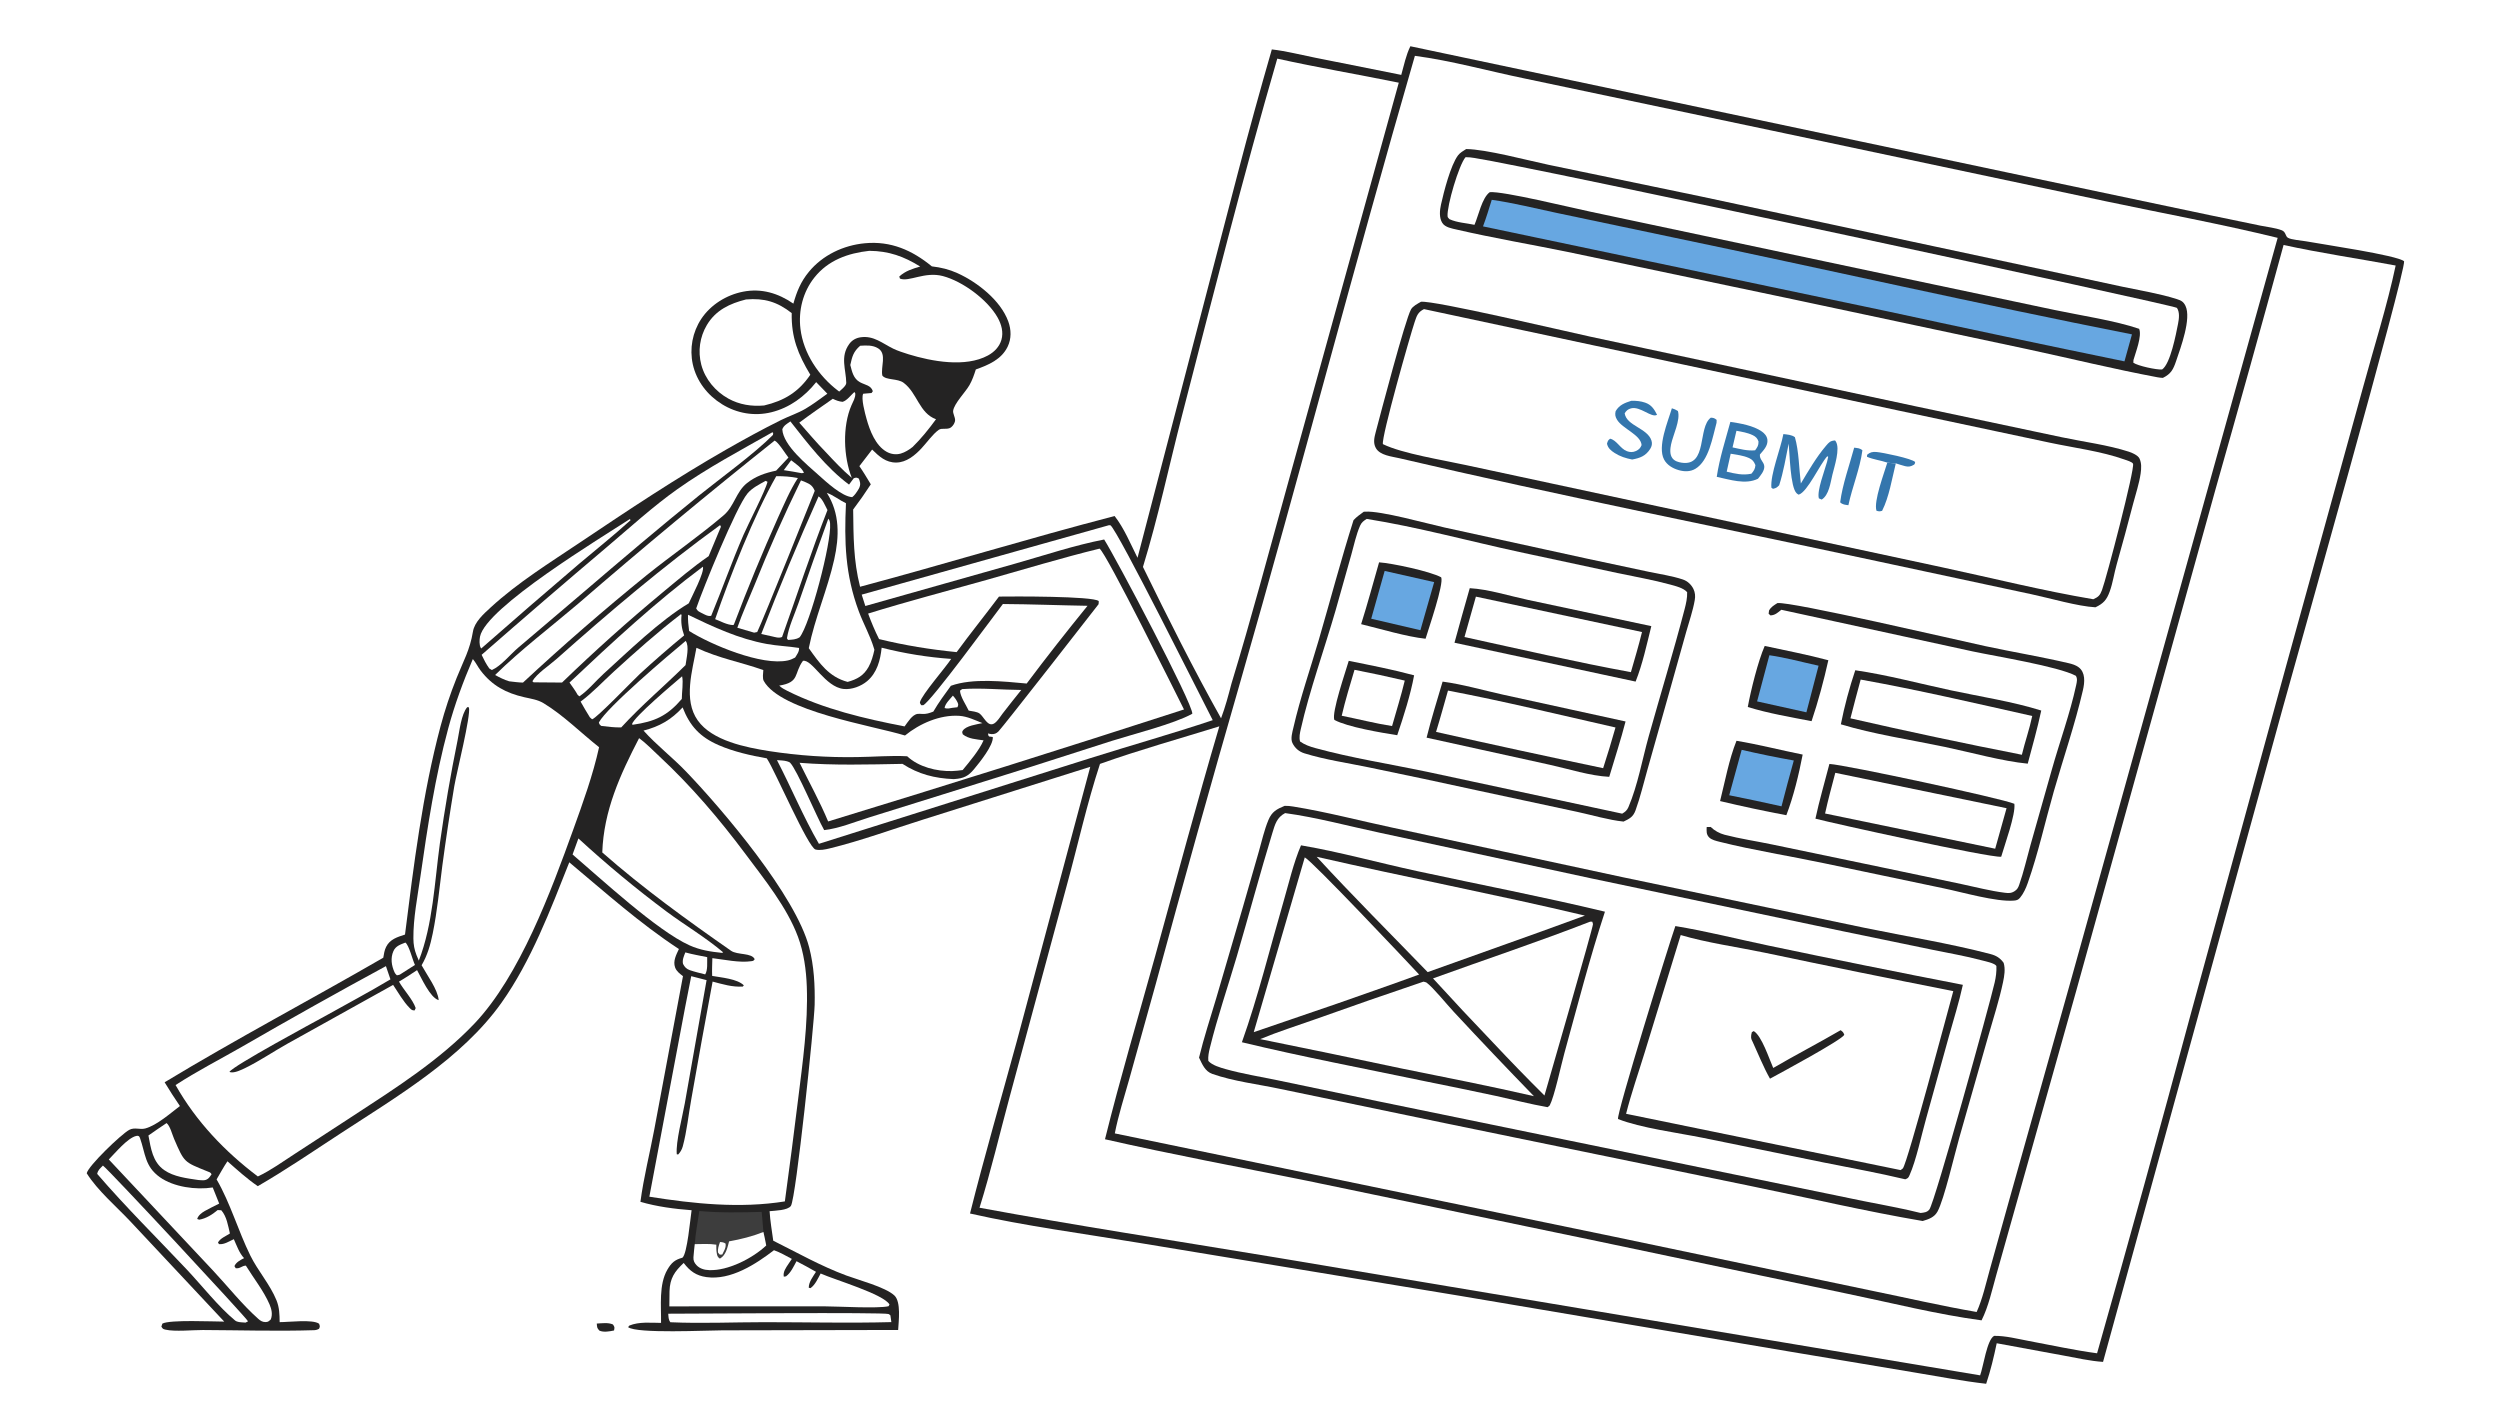
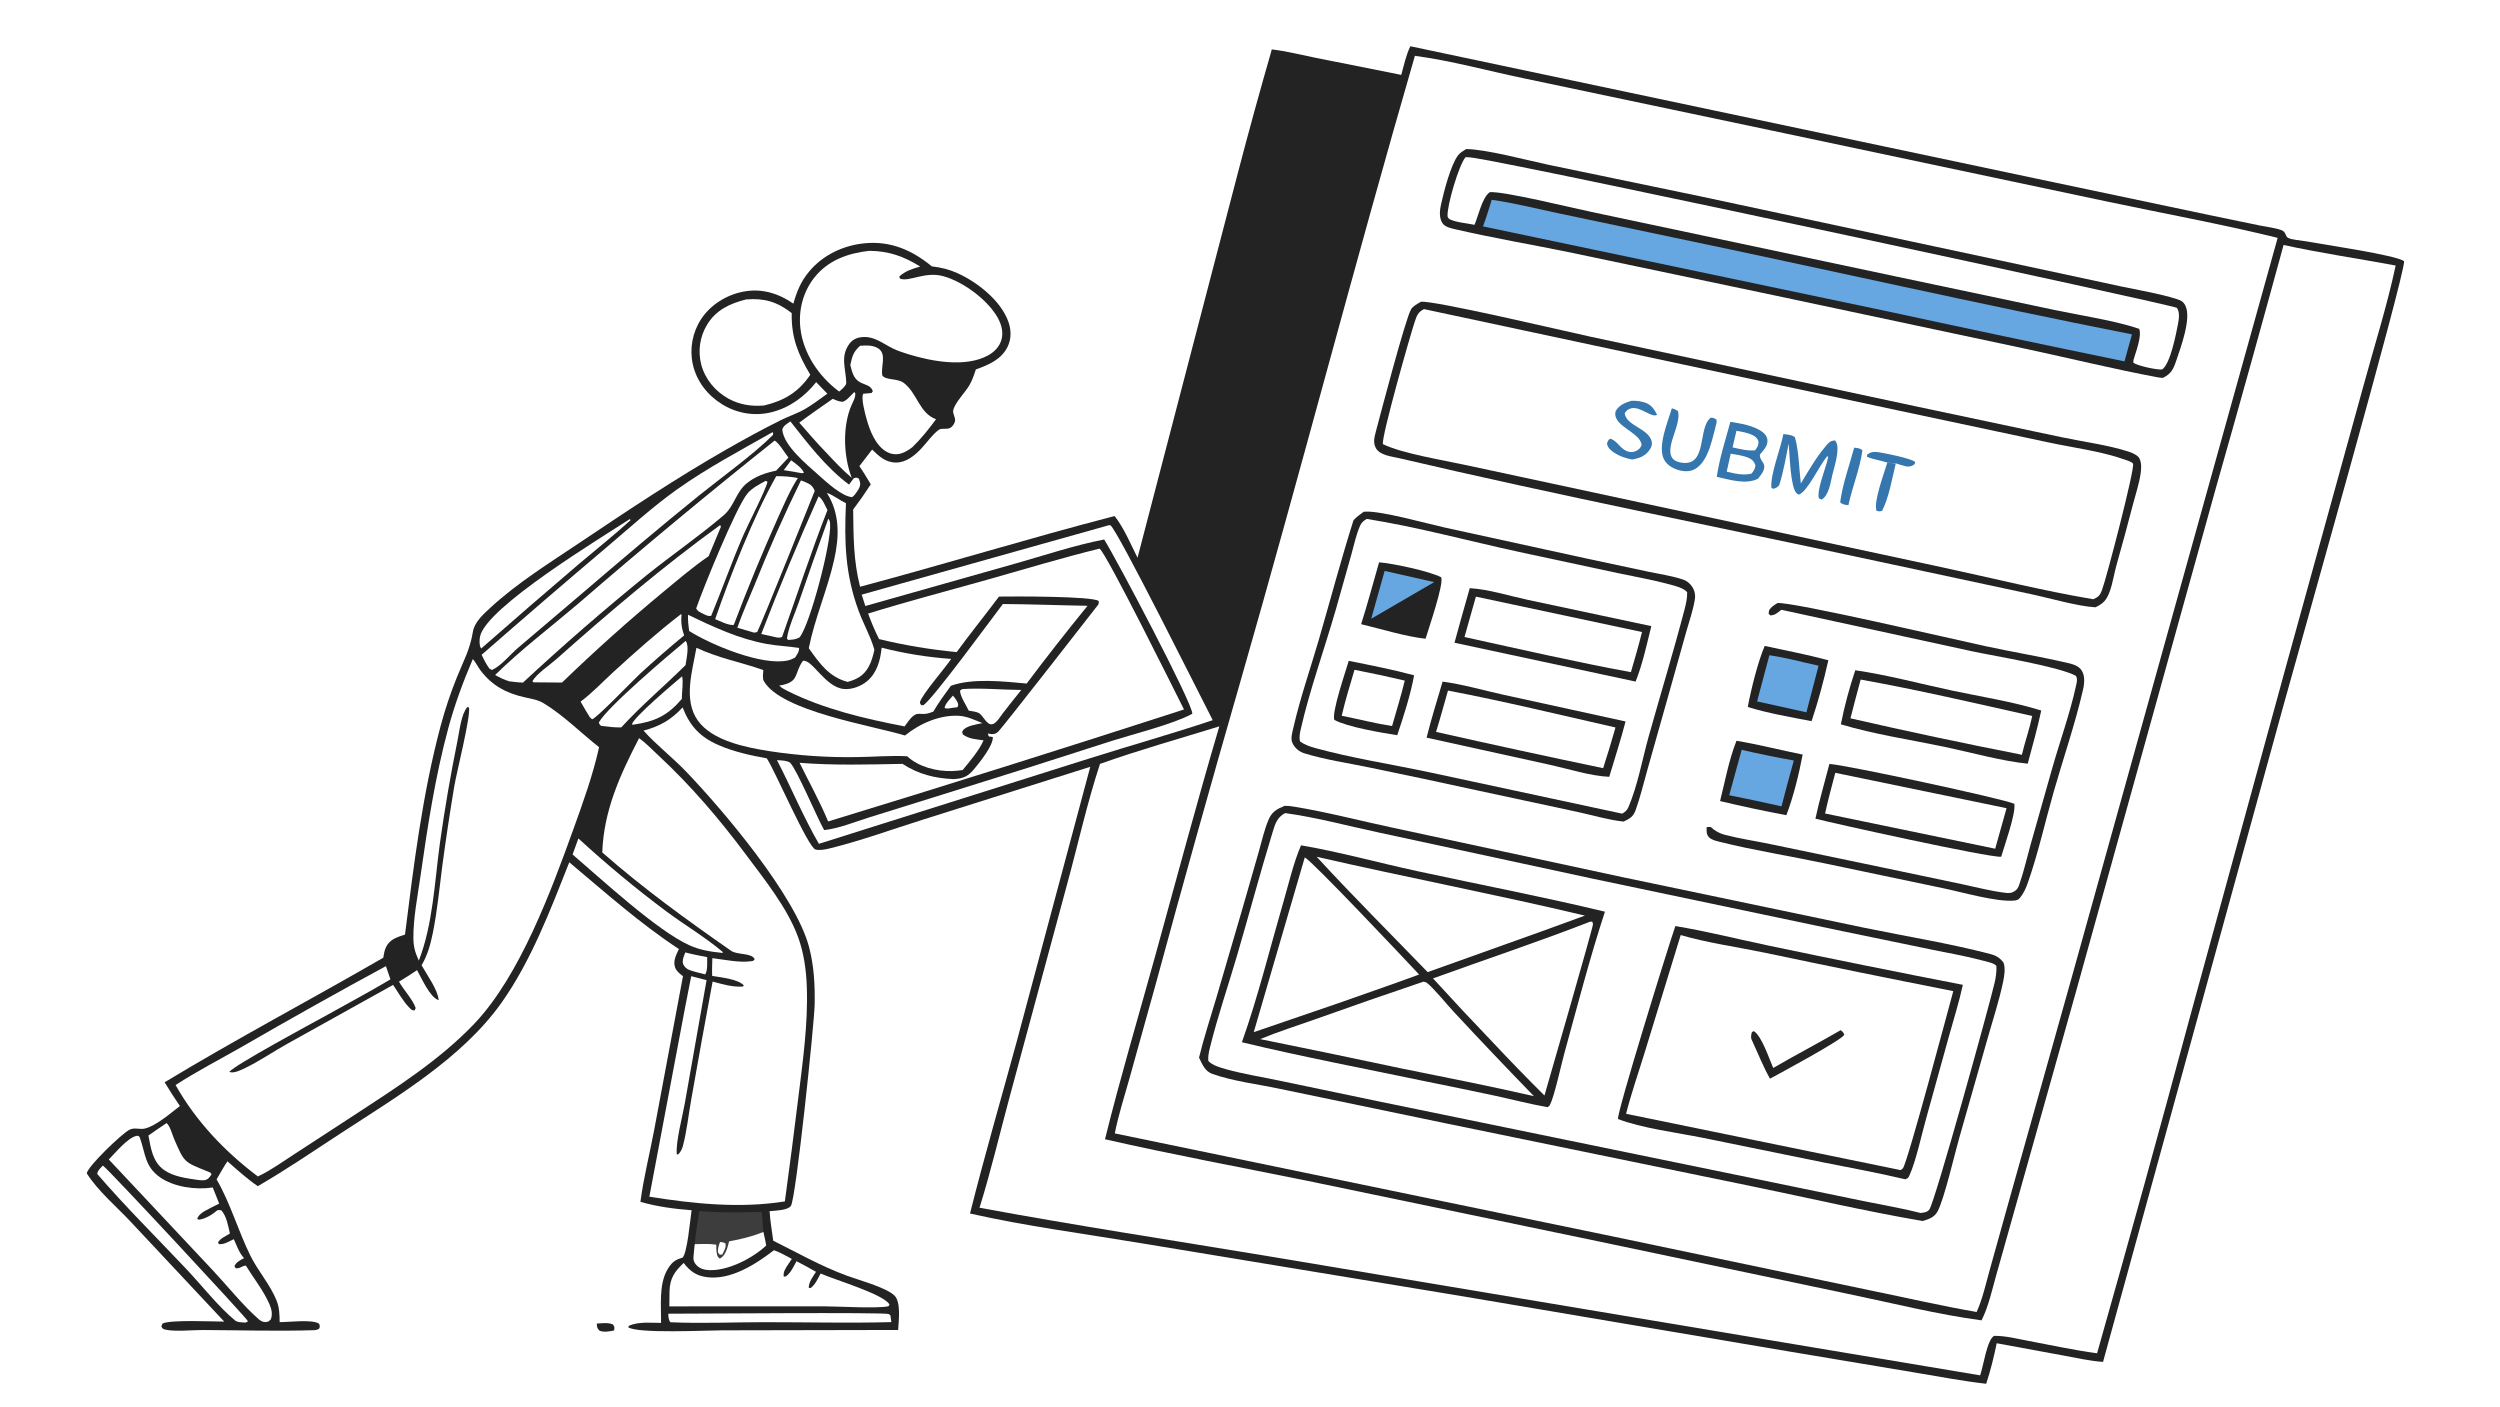
<svg xmlns="http://www.w3.org/2000/svg" style="display: block;" viewBox="0 0 2048 1152" width="1820" height="1024">
  <path transform="translate(0,0)" fill="rgb(255,255,255)" d="M 0 0 L 2048 0 L 2048 1152 L 0 1152 L 0 0 z" />
  <path transform="translate(0,0)" fill="rgb(36,35,35)" d="M 1155.37 37.746 L 1667.78 146.097 L 1810.53 176.165 L 1851.75 184.704 C 1857.22 185.84 1864.02 186.492 1869.19 188.486 C 1872.69 189.837 1872.04 193.277 1874.23 194.62 C 1876.95 196.286 1885.39 196.866 1888.76 197.49 C 1901.68 199.885 1963.83 208.94 1969.44 213.884 C 1970.64 223.295 1881.48 538.393 1870.14 579.507 L 1722.81 1115.53 C 1712.01 1114.79 1701.04 1112.25 1690.37 1110.31 L 1635.71 1100.25 C 1633.37 1111.45 1630.71 1122.6 1627.07 1133.45 C 1607.7 1131.26 1588.29 1127.47 1569.05 1124.31 L 1463.43 1106.63 L 1195.8 1061.38 L 932.847 1017.97 C 886.924 1010.34 839.998 1004.23 794.633 993.964 C 806.449 946.892 820.091 900.096 832.858 853.262 L 893.146 628.024 L 756.288 671.23 C 731.048 679.158 705.329 688.605 679.675 694.87 C 676.104 695.742 671.727 696.679 668.087 695.792 C 662.065 694.326 634.954 631.568 628.609 621.851 L 628.102 621.086 C 615.011 618.794 600.9 615.6 588.703 610.282 C 573.408 603.612 565.144 594.623 559.19 579.371 C 549.967 589.433 540.255 595.01 527.155 598.364 C 537.86 610.298 550.89 620.308 562.02 631.912 C 592.421 663.609 651.851 733.711 662.854 775.893 C 666.86 791.254 667.683 807.157 667.362 822.967 C 667.047 838.485 652.068 981.757 647.904 987.729 C 645.289 991.479 634.735 991.604 630.451 992.057 C 630.939 1000.11 632.365 1008.24 633.444 1016.24 C 653.216 1026.12 672.57 1037.07 693.331 1044.76 C 703.241 1048.44 725.275 1054.25 732.622 1061.05 C 738.354 1066.36 736.102 1082.56 735.771 1089.37 L 591.75 1089.67 C 579.333 1089.65 521.775 1092.58 514.537 1087.07 L 515.536 1085.78 C 523.53 1082.47 533.035 1083.5 541.525 1083.58 C 541.749 1069.73 539.571 1052.22 546.738 1039.91 C 549.984 1034.34 552.862 1031.81 559.027 1030.19 C 563.004 1027.07 565.485 998.166 566.555 991.278 C 552.633 990.222 538.044 988.335 524.641 984.39 C 527.21 964.748 532.294 944.779 535.954 925.265 L 559.499 799.517 C 556.892 797.501 554.225 795.632 553.048 792.407 C 551.132 787.155 553.997 781.985 556.156 777.302 C 524.064 756.249 495.711 730.821 466.359 706.264 C 451.007 745.032 435.082 787.101 410.848 821.28 C 378.44 866.983 324.552 898.544 278.376 928.752 C 256.235 943.236 234.089 958.321 211.19 971.572 C 202.311 965.507 194.382 958.275 186.323 951.187 C 183.103 955.916 180.347 961.082 177.433 966.011 C 188.772 985.581 195.053 1008.05 205.07 1028.39 C 211.277 1040.99 221.233 1052.11 226.483 1065.02 C 228.907 1070.97 229.003 1076.63 229.098 1082.95 C 236.267 1083.02 256.106 1080.44 261.403 1084.26 C 262.065 1086.3 262.303 1086.34 261.356 1088.39 C 260.061 1089.13 258.803 1089.51 257.312 1089.55 C 227.171 1090.51 196.433 1089.55 166.241 1089.41 C 157.932 1089.37 143.211 1090.91 135.645 1089.12 C 133.47 1088.6 133.403 1088.53 132.201 1086.63 L 133.011 1084.17 C 139.025 1080.82 174.553 1082.5 183.696 1082.52 L 106.834 1000.47 C 95.324 988.235 79.908 975.155 71.039 961.007 C 72.174 955.079 99.384 928.901 105.921 925.421 C 110.232 923.126 114.573 925.466 118.943 924.309 C 128.363 921.816 139.59 911.834 147.388 905.934 C 143.04 899.533 138.853 893.092 134.862 886.462 C 193.637 850.9 254.535 818.808 313.986 784.423 C 314.473 781.385 314.937 778.309 316.32 775.528 C 319.441 769.249 325.559 767.476 331.775 765.456 C 338.938 708.452 346.078 650.445 360.887 594.833 C 364.467 581.432 368.85 568.259 374.011 555.384 C 379.651 541.18 384.912 532.553 387.456 517.173 C 388.744 509.386 396.249 502.737 401.873 497.559 C 424.167 477.036 450.825 460.583 475.911 443.731 C 514.803 417.605 554.015 391.539 594.704 368.261 C 609.47 359.814 624.586 351.507 639.826 343.963 C 646.386 340.715 653.478 338.446 659.794 334.742 C 665.995 331.106 671.903 326.561 677.762 322.388 L 668.616 312.906 C 659.239 324.751 646.723 333.926 631.911 337.573 C 617.993 341 603.625 338.509 591.451 330.984 C 579.53 323.617 570.562 312.027 567.529 298.239 C 564.755 285.415 567.267 272.014 574.496 261.064 C 582.222 249.453 595.165 241.437 608.787 238.797 C 623.864 235.875 637.546 240.064 649.937 248.593 C 652.685 238.797 655.976 230.643 662.564 222.618 C 673.883 208.829 690.882 200.786 708.503 199.132 C 729.913 197.122 747.265 204.895 763.383 218.071 C 770.825 218.941 777.48 220.524 784.329 223.619 C 800.68 231.008 819.699 245.932 825.979 263.177 C 828.442 269.939 828.636 277.327 825.452 283.886 C 820.36 294.373 809.724 298.865 799.386 302.526 C 797.997 306.95 796.491 311.302 794.185 315.345 C 790.898 321.108 781.685 330.302 780.81 336.373 C 780.514 338.425 782.369 341.538 782.416 343.872 C 782.462 346.093 780.814 348.632 779.105 349.947 C 776.228 352.162 771.595 350.166 769.058 351.962 C 764.014 355.533 759.032 362.743 754.691 367.34 C 749.328 373.02 742.445 378.677 734.233 378.776 C 725.65 378.879 720.177 373.729 714.445 368.133 L 704.002 381.723 C 707.348 386.532 710.315 391.605 713.359 396.608 C 708.797 403.662 703.977 410.546 698.908 417.246 C 699.196 439.142 699.076 459.062 704.576 480.526 C 774.263 461.923 843.269 440.715 913.081 422.589 C 920.804 432.419 926.249 445.606 931.86 456.805 L 1014.11 141.347 C 1022.94 107.562 1032.2 73.889 1041.88 40.336 C 1053.75 41.703 1065.92 44.857 1077.67 47.189 L 1147.9 61.213 C 1150.11 53.424 1151.78 45.02 1155.37 37.746 z" />
  <path transform="translate(0,0)" fill="rgb(255,255,255)" d="M 1159.08 45.601 C 1189 49.552 1219.31 58.041 1248.94 64.149 L 1450.91 106.707 L 1725.26 164.784 C 1772.03 174.669 1819.44 183.345 1865.86 194.703 L 1697.55 799.135 L 1645.63 984.075 L 1630.02 1040.05 C 1626.84 1051.43 1624.12 1063.88 1619.27 1074.64 C 1590.34 1069.68 1561.47 1062.93 1532.69 1057.06 L 1321.94 1012.9 L 913.252 928.337 C 916.172 913.306 921.072 898.307 925.185 883.545 L 946.801 805.948 C 969.24 723.271 992.324 640.77 1016.05 558.453 C 1065.06 387.887 1109.68 216.043 1159.08 45.601 z" />
  <path transform="translate(0,0)" fill="rgb(36,35,35)" d="M 1052.38 660.006 C 1054.8 659.937 1057.09 660.197 1059.47 660.583 C 1086.49 664.945 1113.52 672.082 1140.3 677.785 L 1329.45 718.487 L 1527.12 759.859 C 1561.34 766.95 1596.77 772.574 1630.52 781.408 C 1635.31 782.659 1638.48 784.601 1641.39 788.613 C 1642.92 793.765 1641.96 799.328 1640.88 804.482 C 1637.8 819.246 1632.91 834.09 1628.79 848.617 L 1605.08 931.782 C 1601.16 945.506 1592.63 982.471 1587.21 992.353 C 1584.57 997.152 1579.97 998.653 1575.05 1000.11 C 1528.46 992.195 1481.93 981.267 1435.59 971.747 L 1183.52 919.917 L 1048.76 891.908 C 1030.72 888.053 1010.49 885.712 993.165 879.62 C 987.083 877.482 984.841 871.611 982.247 866.27 C 986.165 850.049 991.469 834.017 996.207 818.012 L 1018.12 743.127 L 1031.17 697.64 C 1033.62 689.049 1035.66 679.842 1039.09 671.602 C 1041.89 664.86 1045.82 662.704 1052.38 660.006 z" />
  <path transform="translate(0,0)" fill="rgb(255,255,255)" d="M 1052.76 665.947 C 1078.68 669.475 1105.01 676.668 1130.63 682.108 L 1304.52 719.632 L 1509.14 762.632 L 1582.88 777.877 C 1596.37 780.675 1610.23 783.001 1623.53 786.59 C 1626.38 787.361 1634.06 788.796 1635.45 791.236 C 1635.64 795.836 1635.07 800.182 1634.05 804.663 C 1629.89 822.924 1585.02 984.797 1580.55 990.649 C 1578.72 993.054 1576.16 993.183 1573.38 993.533 C 1558.03 989.614 1542.08 986.963 1526.54 983.766 L 1436.11 965.139 L 1128.23 901.88 L 1046.3 884.756 C 1032.36 881.848 1017.89 879.558 1004.2 875.71 C 999.652 874.432 993.094 872.579 989.863 868.989 C 989.509 865.324 990.286 861.707 991.156 858.163 C 997.313 833.08 1005.92 808.091 1013.2 783.283 C 1023.07 749.655 1032.09 715.729 1042.33 682.217 C 1044.48 675.193 1045.92 669.579 1052.76 665.947 z" />
  <path transform="translate(0,0)" fill="rgb(36,35,35)" d="M 1065.79 692.353 C 1097.71 697.807 1129.39 706.66 1161.09 713.512 C 1212.29 724.58 1263.84 734.439 1314.77 746.715 C 1302.25 784.843 1292.2 824.047 1281.51 862.737 C 1278.67 873.027 1273.42 897.885 1269.56 905.365 C 1269.36 905.759 1268.17 906.535 1267.77 906.865 C 1253.71 904.411 1239.67 900.738 1225.71 897.695 C 1206.09 893.506 1186.43 889.438 1166.76 885.492 C 1116.95 875.088 1066.82 865.587 1017.36 853.665 C 1030.71 816.124 1040.3 776.677 1051.46 738.379 C 1055.86 723.274 1059.61 706.774 1065.79 692.353 z" />
  <path transform="translate(0,0)" fill="rgb(255,255,255)" d="M 1068.87 702.232 C 1075.13 705.345 1151.17 785.997 1162.55 798.199 C 1140.55 806.264 1118.37 813.891 1096.28 821.699 L 1027.07 845.405 L 1068.87 702.232 z" />
  <path transform="translate(0,0)" fill="rgb(255,255,255)" d="M 1302.59 754.908 L 1304.36 754.901 C 1304.56 755.576 1304.94 756.221 1304.97 756.925 C 1305.07 759.588 1268.63 885.372 1265.22 897.313 C 1250.99 883.168 1237.01 868.773 1223.28 854.137 C 1206.61 836.752 1190.15 819.162 1173.92 801.37 C 1216.76 785.857 1260.14 771.423 1302.59 754.908 z" />
  <path transform="translate(0,0)" fill="rgb(255,255,255)" d="M 1166.09 804.032 C 1166.68 804.201 1168.05 804.402 1168.51 804.722 C 1173.92 808.569 1185.54 823.026 1190.83 828.645 C 1212.49 851.957 1234.42 875.027 1256.6 897.852 C 1220.51 889.54 1184.08 882.422 1147.78 875.08 C 1109.34 866.885 1070.86 858.893 1032.33 851.104 C 1046.93 845.044 1062.27 840.227 1077.18 834.936 C 1106.73 824.377 1136.37 814.075 1166.09 804.032 z" />
  <path transform="translate(0,0)" fill="rgb(255,255,255)" d="M 1078.63 701.755 C 1151.71 718.486 1225.44 732.603 1298.37 749.922 L 1262.25 763.069 L 1169.54 796.207 C 1139.19 764.832 1108.17 733.875 1078.63 701.755 z" />
  <path transform="translate(0,0)" fill="rgb(36,35,35)" d="M 1372.45 758.489 C 1397.94 762.684 1423.36 769.166 1448.66 774.46 C 1501.68 785.595 1554.79 796.32 1607.97 806.634 C 1604.88 820.908 1600.36 835.092 1596.46 849.169 L 1577.92 916.05 C 1574.12 929.399 1569.77 950.39 1564.32 962.531 C 1563.28 964.849 1563.07 965.048 1560.79 965.942 C 1538.54 960.625 1515.8 956.567 1493.37 952.044 L 1394.94 931.955 C 1374.95 927.928 1343.81 923.857 1325.49 916.558 C 1324.02 912.811 1366.72 774.91 1372.45 758.489 z" />
  <path transform="translate(0,0)" fill="rgb(255,255,255)" d="M 1376.84 765.855 C 1398.09 772.161 1423.55 775.705 1445.6 780.306 C 1497.04 791.14 1548.55 801.635 1600.13 811.791 C 1595.58 828.309 1562.91 951.549 1558.85 956.963 C 1558.49 957.44 1557.45 958.013 1556.94 958.395 L 1332.09 912.277 C 1336.32 895.518 1342.17 878.875 1347.24 862.337 L 1376.84 765.855 z" />
  <path transform="translate(0,0)" fill="rgb(36,35,35)" d="M 1507.84 843.792 C 1509.67 845.173 1510.02 845.341 1510.84 847.582 C 1509.08 851.662 1457.89 879.257 1449.97 883.518 C 1444.63 874.095 1440.5 863.581 1435.95 853.736 C 1434.12 850.43 1434.18 848.894 1435.12 845.397 L 1436.68 844.526 C 1443.28 848.467 1449.38 867.547 1452.63 874.742 C 1470.85 864.107 1489.61 854.409 1507.84 843.792 z" />
  <path transform="translate(0,0)" fill="rgb(36,35,35)" d="M 1164.06 247.069 C 1174.76 245.842 1280.61 270.839 1302.38 275.561 L 1569.06 332.655 L 1688.96 358.037 C 1706.9 361.845 1726.69 364.305 1744.03 369.92 C 1746.59 370.749 1751.4 372.855 1752.63 375.413 C 1754.45 379.214 1754.2 383.555 1753.63 387.637 C 1752.44 396.052 1749.57 404.446 1747.42 412.671 C 1743.08 429.238 1738.69 445.743 1733.99 462.208 C 1731.89 469.556 1730.86 477.295 1728.26 484.488 C 1725.8 491.286 1723.1 494.283 1716.6 497.356 C 1702.11 496.581 1679.19 489.844 1664.36 486.701 L 1538.94 459.838 C 1408.14 431.715 1276.58 405.792 1146.33 375.232 C 1140.08 373.766 1130.44 372.954 1127.08 366.871 C 1124.71 362.587 1125.86 358.128 1127.03 353.678 C 1130.74 339.627 1151.14 261.756 1155.89 253.329 C 1157.45 250.557 1161.37 248.647 1164.06 247.069 z" />
  <path transform="translate(0,0)" fill="rgb(255,255,255)" d="M 1166.53 253.078 L 1555.2 336.162 L 1679.16 362.502 C 1699.01 366.726 1721.5 369.551 1740.51 376.34 C 1742.05 376.89 1746.75 378.251 1747.38 379.746 C 1749.04 383.68 1725.69 473.273 1721.95 483.254 C 1720.32 487.598 1719.04 488.865 1714.82 490.766 C 1673.27 483.761 1631.57 473.308 1590.35 464.447 L 1357.13 414.413 L 1200.89 380.856 C 1182.68 376.816 1148.8 371.514 1132.87 363.691 C 1131.52 357.947 1155.18 274.636 1158.9 263.623 C 1160.62 258.513 1161.52 255.574 1166.53 253.078 z" />
  <path transform="translate(0,0)" fill="rgb(52,118,173)" d="M 1417.52 345.457 C 1425.81 346.702 1436.41 348.499 1443.31 353.358 C 1445.64 354.999 1447.56 357.256 1447.87 360.187 C 1448.39 364.967 1444.6 368.843 1441.72 372.151 C 1441.21 376.239 1445.04 378.194 1445.3 381.819 C 1445.57 385.504 1442.27 389.355 1440.12 392.05 C 1429.89 397.116 1416.96 392.733 1406.36 390.487 C 1408.6 375.311 1413.5 360.249 1417.52 345.457 z" />
  <path transform="translate(0,0)" fill="rgb(255,255,255)" d="M 1417.78 371.553 C 1422.63 372.378 1428.05 372.973 1432.57 374.988 C 1435.7 376.385 1436.8 377.868 1438.04 380.934 C 1437.78 384.148 1436.71 385.565 1434.74 387.926 C 1427.52 389.402 1421.52 387.915 1414.51 386.256 L 1417.78 371.553 z" />
  <path transform="translate(0,0)" fill="rgb(255,255,255)" d="M 1422.5 352.756 C 1426.98 353.582 1431.78 354.354 1435.9 356.371 C 1438.34 357.561 1439.71 358.987 1440.58 361.544 C 1440.65 364.804 1439.63 366.256 1437.79 368.747 C 1431.47 369.379 1425.46 367.672 1419.3 366.365 L 1422.5 352.756 z" />
  <path transform="translate(0,0)" fill="rgb(52,118,173)" d="M 1460.94 355.454 C 1464.19 355.864 1467.69 355.959 1470.39 358.013 C 1473.7 369.49 1473.77 383.998 1475.25 395.943 C 1481.41 385.657 1488.08 374.164 1495.86 365.056 C 1498.39 362.102 1499.39 360.945 1503.28 360.673 C 1503.48 360.947 1503.69 361.212 1503.88 361.496 C 1507.7 367.368 1502.66 382.236 1501.08 388.817 C 1499.52 395.302 1498.31 405.452 1492.33 409.107 L 1490.01 408.111 C 1488.25 401.995 1494.82 385.206 1496.7 378.265 L 1497.65 374.069 L 1496.9 373.636 C 1490.85 380.096 1480.74 402.949 1473.46 405.098 C 1472.88 404.776 1472.33 404.439 1471.84 403.989 C 1466.53 399.1 1466.14 371.207 1465.28 363.271 C 1463.06 374.263 1460.94 386.74 1457.5 397.375 C 1455.51 399.345 1455.13 399.671 1452.43 400.302 L 1451.12 399.383 C 1450.16 388.399 1458.72 367.475 1460.94 355.454 z" />
  <path transform="translate(0,0)" fill="rgb(52,118,173)" d="M 1369.59 334.328 C 1371.52 334.874 1372.87 335.461 1374.54 336.586 C 1376.79 343.967 1370.51 356.268 1368.93 363.943 C 1368.19 367.509 1367.71 372.143 1370.04 375.229 C 1371.84 377.611 1374.81 378.48 1377.63 378.899 C 1399.07 382.082 1390.53 350.023 1401.52 342.002 C 1403.98 342.181 1404.3 342.316 1406.27 343.812 L 1406.19 346.224 C 1402.93 357.916 1400 377.34 1388.8 383.931 C 1384.62 386.393 1379.8 386.297 1375.26 385.004 C 1370.43 383.63 1365.62 380.872 1363.21 376.312 C 1357.56 365.635 1366.38 345.27 1369.59 334.328 z" />
  <path transform="translate(0,0)" fill="rgb(52,118,173)" d="M 1336.4 328.172 C 1340.21 328.095 1344.07 328.442 1347.69 329.686 C 1352.81 331.441 1355.15 335.015 1357.46 339.659 C 1352.92 342.479 1343.72 332.403 1336.12 334.39 C 1333.67 335.029 1332.17 336.324 1330.93 338.458 C 1332.48 348.797 1349.68 350.555 1352.9 360.827 C 1353.67 363.305 1353.18 365.518 1351.8 367.672 C 1348.09 373.426 1343.53 375.105 1337.07 376.296 C 1331.82 375.253 1327.26 373.865 1322.7 370.938 C 1319.7 369.008 1317.24 367.005 1316.45 363.352 C 1317.13 361.123 1317.08 360.716 1319 359.243 C 1324.33 360.362 1327.36 367.473 1332.79 369.482 C 1335.3 370.411 1337.73 370.478 1340.18 369.324 C 1342.6 368.186 1343.82 366.937 1344.79 364.472 C 1344.14 355.993 1329.1 351.103 1324.67 343.676 C 1323.2 341.204 1322.89 339.502 1323.52 336.707 C 1326.52 331.547 1330.95 329.925 1336.4 328.172 z" />
  <path transform="translate(0,0)" fill="rgb(52,118,173)" d="M 1518.94 366.578 C 1521.69 366.979 1523.51 366.854 1525.68 368.742 C 1523.69 383.832 1517.39 398.741 1514.2 413.734 C 1511.57 413.359 1509.45 413.309 1507.47 411.36 C 1509.37 396.634 1515.06 380.992 1518.94 366.578 z" />
  <path transform="translate(0,0)" fill="rgb(52,118,173)" d="M 1546.09 378.826 C 1548.39 379.086 1550.74 379.497 1553.05 379.429 C 1549.91 391.979 1547.63 406.806 1541.83 418.328 C 1539.71 418.913 1539.33 418.882 1537.22 418.264 C 1534.72 410.637 1543.49 387.518 1546.09 378.826 z" />
  <path transform="translate(0,0)" fill="rgb(52,118,173)" d="M 1546.09 378.826 C 1540.6 376.943 1534.76 376.349 1529.44 374.067 L 1529.52 372.417 C 1532.02 370.32 1533.86 369.869 1537.15 370.125 C 1542.16 370.515 1566.3 375.495 1568.89 378.337 C 1568.66 379.287 1568.78 380.02 1567.91 380.55 C 1565.41 382.072 1563.52 382.455 1560.69 381.74 C 1558.12 381.09 1555.57 380.247 1553.05 379.429 C 1550.74 379.497 1548.39 379.086 1546.09 378.826 z" />
  <path transform="translate(0,0)" fill="rgb(36,35,35)" d="M 1117.17 419.094 C 1117.32 419.079 1117.47 419.061 1117.63 419.051 C 1117.88 419.034 1118.13 419.028 1118.38 419.012 C 1131.38 418.198 1168.42 428.676 1183.46 432.005 L 1300.96 457.676 L 1350.94 468.33 C 1360.03 470.246 1369.76 471.63 1378.55 474.557 C 1382.35 475.822 1385.59 478.812 1387.3 482.42 C 1388.67 485.318 1388.9 488.286 1388.36 491.392 C 1386.84 500.197 1383.7 509.156 1381.27 517.759 L 1368.34 563.889 L 1349.53 630.549 C 1346.4 641.509 1343.73 653 1339.83 663.708 C 1337.88 669.073 1334.93 670.551 1330.02 672.901 C 1317.54 671.585 1304.43 667.602 1292.12 664.95 L 1211.73 647.697 C 1181.6 641.089 1151.42 634.679 1121.21 628.465 C 1103.9 624.87 1085.41 622.217 1068.56 616.987 C 1064.13 615.611 1060.74 612.677 1058.73 608.482 C 1057.04 604.969 1058.73 599.482 1059.59 595.746 C 1065.1 571.707 1073.45 547.7 1080.36 523.999 C 1089.86 491.383 1098.55 458.321 1108.82 425.949 C 1111.26 423.279 1114.28 421.239 1117.17 419.094 z" />
  <path transform="translate(0,0)" fill="rgb(255,255,255)" d="M 1119.6 424.947 C 1161.44 431.619 1203.18 443.071 1244.64 452.048 L 1324.89 469.263 C 1339.3 472.339 1354.13 474.857 1368.32 478.758 C 1372.65 479.949 1379.11 481.492 1382.11 484.977 C 1382.3 489.646 1381.21 494.363 1380.04 498.86 C 1370.95 533.762 1360.35 568.331 1350.63 603.06 C 1345.34 621.982 1341.69 643.086 1334.02 661.046 C 1332.87 663.736 1331.33 664.97 1328.88 666.413 L 1169.04 632.107 C 1138.79 625.764 1107.27 620.845 1077.51 612.683 C 1073.04 611.458 1068.83 609.989 1065.03 607.295 C 1064.04 603.939 1064.9 600.274 1065.65 596.944 C 1072.47 566.563 1085.23 530.63 1094.07 500.028 L 1106.99 454.254 C 1109.18 446.477 1110.96 437.789 1114.22 430.427 C 1115.42 427.728 1117.2 426.471 1119.6 424.947 z" />
  <path transform="translate(0,0)" fill="rgb(36,35,35)" d="M 1181.78 558.234 C 1198.18 560.416 1215.05 565.327 1231.25 568.915 L 1331.66 590.886 C 1327.75 606.089 1322.75 621.175 1318.29 636.239 C 1302.62 635.476 1285.07 629.767 1269.61 626.375 L 1168.66 604.146 C 1172.47 588.762 1177.33 573.454 1181.78 558.234 z" />
  <path transform="translate(0,0)" fill="rgb(255,255,255)" d="M 1186.19 565.577 C 1232.07 574.323 1277.85 585.488 1323.41 595.816 C 1320.25 606.994 1316.88 618.11 1313.29 629.156 C 1267.59 619.603 1221.96 609.694 1176.42 599.428 C 1179.89 588.229 1182.94 576.846 1186.19 565.577 z" />
  <path transform="translate(0,0)" fill="rgb(36,35,35)" d="M 1204.02 481.697 C 1219.57 482.582 1236.46 488.055 1251.82 491.313 L 1352.76 512.798 C 1349.01 527.865 1345.63 543.784 1339.89 558.219 L 1191.51 526.387 C 1195.53 511.451 1199.82 496.584 1204.02 481.697 z" />
  <path transform="translate(0,0)" fill="rgb(255,255,255)" d="M 1209.05 488.626 L 1345.13 517.624 C 1342.43 528.664 1339.17 539.569 1336.03 550.492 C 1290.43 542.115 1245.01 531.63 1199.71 521.713 C 1202.76 510.666 1205.87 499.637 1209.05 488.626 z" />
  <path transform="translate(0,0)" fill="rgb(36,35,35)" d="M 1129.74 460.523 C 1140.27 461.233 1171.3 467.783 1180.62 472.784 C 1183.05 478.051 1170.04 515.651 1167.82 523.119 C 1152.08 521.452 1130.76 514.962 1115.04 511.173 C 1120.32 494.422 1124.91 477.409 1129.74 460.523 z" />
-   <path transform="translate(0,0)" fill="rgb(103,167,225)" d="M 1134.31 467.56 L 1174.87 476.73 L 1163.6 516.124 L 1123.3 506.731 L 1134.31 467.56 z" />
+   <path transform="translate(0,0)" fill="rgb(103,167,225)" d="M 1134.31 467.56 L 1174.87 476.73 L 1123.3 506.731 L 1134.31 467.56 z" />
  <path transform="translate(0,0)" fill="rgb(36,35,35)" d="M 1104.89 541.215 C 1122.77 544.836 1140.84 548.309 1158.44 553.076 C 1155.52 569.055 1149.82 586.739 1144.61 602.144 C 1131.94 600.156 1103.84 595.481 1093.1 589.611 C 1090.68 583.708 1102.47 549.551 1104.89 541.215 z" />
  <path transform="translate(0,0)" fill="rgb(255,255,255)" d="M 1109.62 548.566 C 1123.4 551.239 1137.12 554.186 1150.78 557.406 C 1147.8 569.879 1143.86 582.288 1140.38 594.643 C 1126.62 592.517 1112.81 588.941 1099.13 586.2 C 1102.06 573.51 1105.93 561.051 1109.62 548.566 z" />
  <path transform="translate(0,0)" fill="rgb(36,35,35)" d="M 1201.08 121.959 C 1217.45 122.118 1251.04 131.158 1268.7 134.889 L 1392.31 160.563 L 1661.98 218.245 L 1738.85 234.77 C 1753.51 237.894 1769.07 240.336 1783.34 244.901 C 1786.78 246 1788.73 247.018 1790.36 250.452 C 1795.31 260.856 1786.37 284.689 1782.73 295.455 C 1780.38 302.408 1778.6 306.082 1771.82 309.429 C 1770.37 309.339 1768.93 309.214 1767.5 308.947 C 1731.84 302.27 1696.27 293.531 1660.78 285.891 L 1462.93 243.792 L 1284.5 206.3 C 1254.3 200.109 1223.62 194.943 1193.61 187.997 C 1189.63 187.076 1183.84 186.192 1181.52 182.472 C 1178.83 178.169 1179.41 172.172 1180.46 167.45 C 1182.75 157.107 1188.35 135.173 1194.43 127.109 C 1196.06 124.941 1198.81 123.39 1201.08 121.959 z" />
  <path transform="translate(0,0)" fill="rgb(255,255,255)" d="M 1200.59 128.612 C 1203.07 128.571 1205.43 128.896 1207.88 129.275 C 1256.43 136.799 1781.92 249.987 1783.34 252.073 C 1785.78 255.68 1785.05 261.019 1784.26 265.071 C 1782.58 273.649 1777.96 297.988 1771.2 302.53 C 1766.85 302.962 1751.14 299.577 1747.62 296.979 L 1747.74 294.775 C 1749.54 288.422 1754.82 275.235 1752.4 269.228 C 1733.1 262.598 1704.24 258.228 1683.78 253.926 L 1552.7 226.246 L 1302.94 173.295 C 1287.21 170.005 1231.32 156.305 1220.42 157.285 C 1214.04 161.847 1211.13 176.669 1207.9 184.03 C 1201.1 182.569 1193.8 182.307 1187.41 179.424 C 1186.76 178.666 1185.93 178.11 1185.85 177.084 C 1185.17 168.655 1195.17 134.743 1200.59 128.612 z" />
  <path transform="translate(0,0)" fill="rgb(103,167,225)" d="M 1222.04 163.543 C 1239.67 166.02 1257.6 170.566 1275.04 174.241 L 1370.94 194.431 C 1496.15 220.529 1621.03 249.015 1746.5 273.779 C 1744.52 281.167 1742.47 288.538 1740.36 295.89 C 1675.44 282.54 1610.58 268.847 1545.8 254.812 L 1214.88 185.317 C 1217.57 178.163 1219.77 170.84 1222.04 163.543 z" />
  <path transform="translate(0,0)" fill="rgb(36,35,35)" d="M 1498.65 625.676 C 1511.63 626.341 1640.09 653.934 1650.16 658.332 C 1651.37 666.85 1642.18 692.045 1639.37 701.708 C 1629.43 702.564 1500.36 674.04 1487.2 670.51 C 1490.38 655.509 1494.85 640.548 1498.65 625.676 z" />
  <path transform="translate(0,0)" fill="rgb(255,255,255)" d="M 1503.47 632.955 L 1643.77 661.939 L 1634.46 695.127 L 1495.1 666.276 C 1497.53 655.091 1500.58 644.03 1503.47 632.955 z" />
  <path transform="translate(0,0)" fill="rgb(36,35,35)" d="M 1519.83 548.931 C 1546.05 552.749 1572.56 559.875 1598.5 565.44 C 1622.74 570.639 1648.61 574.543 1672.2 581.934 C 1669.08 596.545 1664.94 611.006 1661.12 625.452 C 1640.54 623.5 1614.21 616.143 1593.22 611.734 C 1565.62 605.936 1534.71 601.327 1508.03 593.215 C 1510.92 578.498 1515.06 563.157 1519.83 548.931 z" />
  <path transform="translate(0,0)" fill="rgb(255,255,255)" d="M 1524.26 556.567 C 1571.25 564.995 1618.21 575.967 1664.8 586.408 C 1662.59 597.078 1658.86 607.539 1656.31 618.166 C 1609.35 608.951 1562.53 599 1515.88 588.316 C 1518.59 577.712 1521.39 567.128 1524.26 556.567 z" />
  <path transform="translate(0,0)" fill="rgb(36,35,35)" d="M 1456.05 493.912 C 1467.37 492.487 1603.38 524.241 1626.24 529.147 C 1648.92 534.011 1672.03 537.849 1694.57 543.126 C 1697.5 543.812 1700.44 544.679 1702.88 546.52 C 1705.63 548.596 1706.93 551.689 1707.27 555.031 C 1707.63 558.491 1707.06 562.109 1706.28 565.474 C 1699.87 593.149 1690.3 620.867 1682.47 648.216 C 1675.39 672.975 1669.68 698.974 1661.13 723.228 C 1659.66 727.41 1657.67 731.861 1654.81 735.301 C 1653.34 737.074 1651.96 737.46 1649.77 737.639 C 1635.33 738.82 1607.55 730.759 1592.21 727.58 L 1494.29 707.025 C 1465.91 701.039 1436.74 696.505 1408.65 689.451 C 1405.91 688.762 1402.27 687.94 1400.18 685.907 C 1397.66 683.467 1398.02 680.589 1398.11 677.369 L 1401.42 677.303 C 1404.45 680.317 1408.65 682.603 1412.78 683.685 C 1425.49 687.01 1439.02 688.969 1451.92 691.686 L 1543.99 710.876 L 1606.96 724.12 C 1618.56 726.572 1630.44 729.7 1642.19 731.181 C 1645.38 731.585 1647.57 731.718 1650.4 729.874 C 1652.49 728.514 1653.29 727.069 1654.1 724.769 C 1657.84 714.159 1660.35 702.877 1663.4 692.041 L 1680.7 630.907 C 1687.15 607.904 1695.73 584.544 1700.77 561.253 C 1701.36 558.545 1702.03 555.858 1700.53 553.468 C 1686.16 545.791 1634.83 537.515 1616.12 533.517 L 1459.27 499.386 C 1456.19 501.767 1454.31 503.806 1450.37 504.001 L 1448.86 502.633 L 1449.2 500.001 C 1450.8 497.055 1453.31 495.653 1456.05 493.912 z" />
  <path transform="translate(0,0)" fill="rgb(36,35,35)" d="M 1422.53 606.716 C 1440.6 609.685 1458.76 614.402 1476.75 618.005 C 1473.68 634.076 1469.22 652.455 1463.37 667.686 C 1445.18 664.26 1427.08 660.396 1409.08 656.099 C 1413.14 639.964 1416.36 622.141 1422.53 606.716 z" />
  <path transform="translate(0,0)" fill="rgb(103,167,225)" d="M 1426.78 614.12 C 1440.93 617.412 1455.17 620.324 1469.48 622.855 C 1466 635.339 1462.65 647.857 1459.41 660.407 C 1445.17 657.217 1430.89 654.188 1416.57 651.321 L 1426.78 614.12 z" />
  <path transform="translate(0,0)" fill="rgb(36,35,35)" d="M 1445.65 529.005 C 1463.03 532.759 1480.6 536.155 1497.78 540.727 C 1494.12 557.22 1489.42 574.637 1484.04 590.641 C 1466.84 587.315 1448.49 584.225 1431.78 579.029 C 1434.28 565.357 1440.19 541.53 1445.65 529.005 z" />
  <path transform="translate(0,0)" fill="rgb(103,167,225)" d="M 1449.48 536.633 C 1462.87 538.541 1476.52 542.335 1489.77 545.2 L 1479.8 583.39 L 1439.41 574.441 L 1449.48 536.633 z" />
  <path transform="translate(0,0)" fill="rgb(255,255,255)" d="M 1870.71 200.541 C 1901.07 207.213 1931.97 211.674 1962.52 217.377 C 1955.58 250.335 1944.46 285.174 1935.56 318.031 L 1872.04 548.126 L 1794.7 830.425 C 1769.75 923.283 1744.15 1015.97 1717.92 1108.47 C 1699.19 1105.97 1680.47 1101.81 1661.88 1098.36 C 1652.69 1096.65 1642.98 1094.08 1633.61 1094.2 C 1627.73 1097.1 1624.71 1119.65 1622.12 1126.54 L 1038.63 1028.89 C 959.9 1015.81 880.899 1003.76 802.423 989.234 C 811.741 959.429 818.928 928.645 827.092 898.473 L 874.047 724.69 C 883.065 691.786 890.444 658.028 901.112 625.648 C 933.214 614.191 966.317 604.997 998.875 594.87 C 980.451 657.225 963.73 720.184 946.376 782.854 C 932.534 832.845 917.681 882.806 905.205 933.14 C 959.971 945.605 1015.41 955.939 1070.48 967.079 L 1309.12 1016.73 L 1513.93 1059.81 C 1550.08 1067.3 1586.75 1076.61 1623.3 1081.49 C 1628.99 1070.14 1631.82 1056.85 1635.27 1044.64 L 1649.79 993.085 L 1700.97 811.106 L 1815.01 400.485 C 1833.94 333.94 1852.51 267.291 1870.71 200.541 z" />
-   <path transform="translate(0,0)" fill="rgb(255,255,255)" d="M 1046.34 47.886 C 1079.25 55.212 1112.81 60.849 1145.88 67.599 L 1054.47 398.013 C 1039.47 452.072 1025.1 506.425 1008.75 560.095 C 1006.3 569.483 1003.72 579.231 1000.28 588.296 C 977.673 547.932 956.63 505.847 936.306 464.287 C 948.799 423.616 957.697 381.286 968.361 340.06 C 993.579 242.569 1018.28 144.6 1046.34 47.886 z" />
  <path transform="translate(0,0)" fill="rgb(255,255,255)" d="M 387.359 539.737 C 389.742 542.526 391.498 546.248 393.773 549.229 C 403.217 561.597 414.622 567.623 429.508 571.025 C 434.987 572.277 440.427 572.975 445.307 575.93 C 461.647 585.823 475.771 600.152 490.771 611.973 C 485.733 634.799 477.551 657.433 469.635 679.384 C 451.507 729.653 425.893 799.105 388.764 838.263 C 360.533 868.037 324.196 891.182 290.002 913.499 L 241.658 944.988 C 231.877 951.333 221.786 958.664 211.243 963.621 C 184.082 943.147 160.583 918.445 143.827 888.735 C 161.145 877.437 180.229 867.711 198.196 857.372 C 237.218 834.824 276.541 812.802 316.155 791.309 L 319.851 802.149 C 302.151 812.725 283.811 822.439 265.816 832.521 C 257.044 837.327 191.183 872.794 187.961 877.942 C 188.185 878.032 188.399 878.153 188.633 878.21 C 192.177 879.08 197.999 876.186 201.083 874.678 C 212.747 868.973 224.095 861.229 235.491 854.848 L 322.046 806.696 C 326.154 812.788 330.381 820.372 335.551 825.558 C 337.063 827.076 337.473 827.582 339.644 827.602 L 340.534 825.678 C 338.074 818.463 330.751 810.973 326.85 803.996 C 331.912 801.084 336.766 797.773 341.663 794.593 C 345.252 800.99 352.25 817.033 359.287 819.158 L 359.343 819.096 C 358.681 810.51 349.615 798.39 345.378 790.6 C 350.215 782.344 352.588 773.863 354.487 764.569 C 358.221 746.296 359.965 727.546 362.353 709.055 C 365.268 687.339 368.527 665.67 372.126 644.057 C 374.071 632.549 385.833 586.154 384.157 579.339 L 382.779 579.13 C 377.78 585.055 376.439 598.578 374.874 606.17 C 369.171 634.185 364.329 662.368 360.356 690.679 C 356.055 722.091 354.67 757.199 343.095 786.792 C 342.44 785.327 341.816 783.848 341.225 782.357 C 339.43 777.803 338.689 773.587 338.649 768.687 C 338.514 752 342.02 734.568 344.386 718.056 C 350.222 677.336 356.454 636.224 367.216 596.467 C 372.499 576.949 379.393 558.286 387.359 539.737 z" />
  <path transform="translate(0,0)" fill="rgb(255,255,255)" d="M 523.545 604.541 C 529.361 608.772 534.794 614.473 540.069 619.383 C 566.292 643.791 589.316 670.808 610.719 699.487 C 626.033 720.007 644.786 743.187 653.706 767.293 C 658.503 780.255 660.442 794.424 660.939 808.179 C 662.037 838.567 657.57 870.077 653.837 900.19 C 650.41 928.169 646.784 956.123 642.957 984.05 C 606.248 989.94 568.379 986.006 531.95 980.2 L 561.308 824.75 L 566.257 799.542 L 578.827 802.788 L 560.983 903.759 C 559.078 914.528 553.477 935.33 554.414 945.416 L 555.553 945.629 C 557.342 943.714 558.618 941.568 559.311 939.031 C 562.66 926.766 564.051 912.693 566.352 900.061 C 571.974 868 577.781 835.971 583.771 803.977 C 592.078 806.15 599.802 808.593 608.474 808.053 L 609.354 807.046 C 603.964 801.669 590.842 800.689 583.405 799.321 C 583.184 794.507 583.473 789.602 583.565 784.781 C 593.348 785.936 605.833 788.721 615.488 787.266 C 617.243 787.001 617.179 787.022 618.242 785.637 C 615.865 780.241 604.093 782.368 598.856 778.713 C 562.449 753.305 526.785 727.546 493.381 698.185 C 494.552 663.871 508.033 634.499 523.545 604.541 z" />
  <path transform="translate(0,0)" fill="rgb(255,255,255)" d="M 900.775 449.293 C 906.543 453.363 963.055 567.458 969.927 581.058 C 873.014 612.45 775.841 643.03 678.416 672.795 C 671.642 656.515 662.81 640.606 655.025 624.753 C 683.135 626.985 711.172 626.144 739.325 625.625 C 752.49 634.137 765.722 637.458 781.152 638.113 C 781.408 638.097 781.665 638.085 781.921 638.067 C 789.383 637.528 793.15 635.735 797.908 629.989 C 802.416 624.544 813.939 610.391 813.297 603.599 L 810.253 603.194 C 809.398 602.055 809.542 602.002 809.431 600.67 C 810.321 600.922 811.298 601.219 812.225 601.248 C 814.725 601.328 816.064 600.77 817.867 599.113 C 820.779 596.437 899.846 495.087 899.933 494.844 C 900.15 494.239 900.037 492.927 900.074 492.239 C 895.349 488.113 829.051 488.401 818.374 488.58 C 806.933 503.842 794.951 518.693 783.676 534.077 C 762.077 531.925 741.195 528.56 720.123 523.396 C 716.694 516.539 713.797 509.701 711.169 502.499 C 743.405 492.493 776.183 483.95 808.677 474.797 C 839.301 466.172 869.868 456.83 900.775 449.293 z" />
  <path transform="translate(0,0)" fill="rgb(255,255,255)" d="M 712.138 205.339 C 728.255 205.489 740.339 209.872 753.824 218.199 C 747.527 220.032 741.623 221.82 736.686 226.384 L 737.24 228.091 C 744.722 231.071 757.496 222.071 772.423 226.023 C 788.616 230.31 809.039 245.342 817.3 260.074 C 820.382 265.57 822.157 272.026 820.365 278.244 C 818.709 283.994 814.457 288.281 809.289 291.083 C 790.863 301.072 763.298 295.93 744.242 290.079 C 740.086 288.708 735.688 287.414 731.755 285.494 C 722.748 281.1 715.722 274.62 704.994 276.167 C 701.254 276.707 698.012 278.494 695.757 281.587 C 688.069 292.139 693.052 302.311 693.256 313.498 C 693.3 315.917 689.184 319.025 687.484 320.644 L 686.589 319.977 C 670.581 307.847 658.177 289.389 655.733 269.213 C 653.923 254.271 657.764 238.994 667.187 227.158 C 678.472 212.984 694.729 207.24 712.138 205.339 z" />
  <path transform="translate(0,0)" fill="rgb(255,255,255)" d="M 570.511 530.553 C 589.615 539.37 606.383 542.079 625.312 548.776 C 625.172 551.218 624.473 555.567 625.685 557.722 C 639.684 582.609 714.736 594.205 741.363 602.386 C 753.392 592.573 770.043 585.27 785.771 586.267 C 792.392 586.688 798.701 589.777 804.797 592.233 C 800.224 593.277 791.419 594.292 788.708 598.433 C 787.88 599.698 788.362 600.044 788.711 601.411 C 793.462 605.28 799.856 605.458 805.734 606.34 C 802.31 614.345 794.213 623.901 788.6 630.69 C 785.764 631.05 782.855 631.439 779.992 631.515 C 767.316 631.851 752.567 628.212 743.166 619.392 C 729.571 618.66 715.743 619.914 702.118 620.059 C 678.014 620.491 653.918 618.852 630.094 615.161 C 611.014 612.111 583.448 606.788 571.561 589.982 C 559.638 573.123 567.227 549.217 570.511 530.553 z" />
  <path transform="translate(0,0)" fill="rgb(255,255,255)" d="M 821.557 494.668 C 844.677 494.816 867.789 495.749 890.909 496.129 C 873.952 517.012 857.182 538.282 841.058 559.812 C 822.166 558.101 796.969 555.207 778.972 561.648 C 773.922 568.559 768.892 575.389 764.585 582.796 C 761.337 584.05 758.878 584.941 755.347 584.715 C 754.16 584.639 752.981 584.532 751.792 584.671 C 747.237 585.202 743.638 591.532 741.023 594.941 C 708.296 588.577 674.92 580.809 644.981 565.824 C 642.509 564.572 640.36 563.467 638.347 561.503 C 655.444 558.785 650.138 551.656 657.781 541.205 C 665.427 539.782 675.854 562.699 691.181 564.27 C 697.73 564.941 705.368 562.057 710.345 557.869 C 718.486 551.017 721.223 540.598 722.24 530.454 C 740.916 535.209 759.98 538.282 779.204 539.639 C 774.309 547.101 755.352 568.69 753.63 575.05 C 753.403 575.888 754.255 576.819 754.686 577.555 L 756.361 577.557 C 763.214 573.918 812.738 506.151 821.557 494.668 z" />
  <path transform="translate(0,0)" fill="rgb(255,255,255)" d="M 908.506 430.093 L 909.751 430.206 C 916.176 435.455 983.305 570.165 993.468 589.822 C 960.432 600.887 926.702 610.365 893.457 620.854 L 670.852 691.117 C 658.159 669.219 648.194 645.1 636.496 622.559 C 639.13 622.769 642.197 622.78 644.728 623.515 C 645.379 623.704 646.788 624.19 647.257 624.674 C 653.021 630.628 668.95 668.954 675.157 679.883 C 687.105 678.591 700.239 673.15 711.799 669.555 L 778.757 648.661 C 822.848 634.998 866.85 621.048 910.76 606.81 C 928.098 601.309 961.774 592.899 976.746 584.553 C 977.24 576.342 913.944 456.595 904.534 441.812 C 880.083 446.571 855.717 454.743 831.75 461.547 L 708.877 496.292 L 705.897 486.983 L 908.506 430.093 z" />
  <path transform="translate(0,0)" fill="rgb(255,255,255)" d="M 611.121 245.175 C 626.115 243.915 636.706 247.079 648.562 256.339 C 648.181 276.259 653.727 290.115 663.818 306.852 C 654.197 321.014 642.419 328.153 625.978 332.026 C 615.763 332.957 605.706 331.4 596.659 326.381 C 586.016 320.477 577.661 310.522 574.505 298.684 C 571.595 287.631 573.252 275.872 579.103 266.054 C 586.421 253.844 597.87 248.528 611.121 245.175 z" />
  <path transform="translate(0,0)" fill="rgb(255,255,255)" d="M 634.589 360.784 C 637.859 362.336 643.344 371.56 645.891 374.694 L 635.805 385.41 C 627.014 387.232 618.987 389.977 611.871 395.663 C 602.977 402.767 601.504 414.573 592.902 421.92 C 572.989 438.927 550.344 454.496 529.776 471.023 C 495.011 499.209 461.209 528.563 428.429 559.034 C 424.672 558.98 420.836 558.382 417.096 557.983 C 412.944 556.699 409.384 554.912 405.589 552.81 C 426.725 532.03 451.237 513.494 473.821 494.257 C 526.496 448.677 580.096 404.176 634.589 360.784 z" />
  <path transform="translate(0,0)" fill="rgb(255,255,255)" d="M 89.126 949.702 C 94.186 944.569 104.513 932.05 111.569 930.434 C 113.308 930.035 114.085 930.45 114.676 932.118 C 119.195 944.862 118.575 955.388 130.878 964.165 C 142.262 972.288 160.545 974.806 174.274 972.631 L 179.564 985.838 C 175.638 987.841 171.55 989.737 167.735 991.928 C 165.23 993.366 162.305 995.582 161.543 998.454 L 163.193 999.026 C 168.841 998.071 173.984 994.81 178.3 991.14 L 181.285 991.31 C 185.739 996.413 186.82 1003.9 188.339 1010.32 C 184.98 1012.56 180.559 1014.15 178.566 1017.7 L 179.412 1019.08 C 183.934 1019.44 187.556 1016.76 191.556 1015 C 193.882 1020.1 196.028 1026.48 199.953 1030.53 C 197.007 1032 193.327 1033.93 192.055 1037.07 L 193.112 1038.8 C 196.878 1039.24 197.93 1036.8 201.405 1036.65 C 207.688 1046.85 216.091 1057.46 220.807 1068.41 C 222.498 1072.33 223.474 1076.68 221.809 1080.76 C 220.151 1082.23 219.732 1082.9 217.406 1082.9 C 215.001 1082.91 213.278 1081.78 211.548 1080.24 C 198.247 1068.43 186.479 1053.47 174.275 1040.45 L 89.126 949.702 z" />
  <path transform="translate(0,0)" fill="rgb(255,255,255)" d="M 634.043 1024.03 C 639.148 1025.85 643.896 1028.61 648.669 1031.16 C 647.731 1032.52 646.806 1033.9 645.894 1035.28 C 643.847 1038.39 641.28 1041.81 642.087 1045.72 L 643.913 1045.43 C 647.947 1042.41 650.119 1037.38 652.506 1033.04 C 657.919 1035.75 663.172 1038.78 668.454 1041.73 C 666.051 1045.6 662.487 1050.07 662.533 1054.77 L 663.939 1055.12 C 667.871 1052.37 670.001 1047.24 672.262 1043.11 C 683.726 1048.26 723.902 1060.01 728.678 1068.52 L 727.912 1069.92 C 719.027 1071.95 687.103 1070.07 675.5 1070.01 L 548.329 1070.04 C 548.319 1065.9 548.366 1061.76 548.47 1057.62 C 548.806 1047.03 552.558 1041.54 560.084 1034.46 C 565.155 1041.13 570.256 1044.88 578.721 1046.06 C 598.636 1048.86 619.107 1035.47 634.043 1024.03 z" />
  <path transform="translate(0,0)" fill="rgb(255,255,255)" d="M 632.768 353.948 L 633.398 354.567 L 633.213 356.151 C 618.199 371.415 590.037 391.73 572.485 405.893 C 540.286 431.876 508.887 458.569 477.448 485.458 L 424.302 530.624 C 417.904 536.108 410.505 545.393 402.953 548.748 L 400.833 547.47 C 398.278 543.909 396.41 540.249 394.539 536.293 C 428.584 506.496 462.882 476.988 497.427 447.772 C 516.174 431.908 534.815 414.841 554.852 400.629 C 579.466 383.173 606.538 368.812 632.768 353.948 z" />
  <path transform="translate(0,0)" fill="rgb(255,255,255)" d="M 677.34 403.608 C 682.418 405.312 687.978 409.76 693.014 412.124 C 691.562 443.799 692.331 470.404 703.488 500.557 C 707.29 510.834 712.892 520.66 715.995 531.114 L 716.311 532.206 C 715.288 536.922 713.913 541.899 711.567 546.136 C 707.567 553.36 702.122 556.329 694.376 558.48 C 678.992 554.396 671.326 543.16 662.552 530.858 C 667.417 506.396 677.893 482.778 683.382 458.209 C 687.597 439.337 688.097 420.545 677.34 403.608 z" />
  <path transform="translate(0,0)" fill="rgb(255,255,255)" d="M 704.652 283.101 C 709.678 282.783 714.911 282.439 719.374 285.228 C 726.765 289.848 721.289 300.549 722.817 307.54 C 725.838 311.486 735.274 309.705 740.272 313.461 C 751.555 321.939 752.977 338.309 766.787 343.297 C 760.914 351.306 754.707 359.11 747.586 366.045 C 744.609 368.324 741.539 370.38 737.891 371.424 C 733.971 372.546 729.81 371.922 726.281 369.941 C 717.178 364.832 712.486 352.458 709.849 342.897 C 708.7 338.734 705.165 325.919 707.159 322.406 C 709.425 322.151 711.688 321.979 713.963 321.819 L 715.033 320.324 C 713.433 315.413 708.763 315.302 704.507 312.979 C 699.096 310.024 697.986 304.323 696.568 298.861 C 698.11 291.832 699.128 287.866 704.652 283.101 z" />
  <path transform="translate(0,0)" fill="rgb(255,255,255)" d="M 589.915 430.022 L 590.575 431.375 L 580.536 455.462 C 567.507 464.37 555.143 475.003 542.976 485.055 C 514.525 508.648 486.983 533.317 460.411 559.009 L 437.106 558.82 L 436.125 557.902 C 439.668 551.684 450.298 544.7 455.888 539.731 C 499.051 501.368 543.115 463.926 589.915 430.022 z" />
  <path transform="translate(0,0)" fill="rgb(61,61,61)" d="M 572.895 991.918 C 589.966 993.466 606.877 993.154 623.978 992.636 L 625.395 1009.1 C 626.168 1012.78 627.048 1016.46 627.686 1020.16 C 616.593 1030.56 596.636 1040.91 581.01 1040.34 C 577.117 1040.19 573.296 1039.2 570.561 1036.25 C 568.737 1034.27 567.959 1032.55 568.096 1029.86 C 568.279 1026.27 568.786 1022.65 569.159 1019.06 C 569.724 1010.1 571.634 1000.84 572.895 991.918 z" />
  <path transform="translate(0,0)" fill="rgb(255,255,255)" d="M 597.268 1016.78 C 606.953 1015.07 616.24 1012.72 625.395 1009.1 C 626.168 1012.78 627.048 1016.46 627.686 1020.16 C 616.593 1030.56 596.636 1040.91 581.01 1040.34 C 577.117 1040.19 573.296 1039.2 570.561 1036.25 C 568.737 1034.27 567.959 1032.55 568.096 1029.86 C 568.279 1026.27 568.786 1022.65 569.159 1019.06 C 574.981 1019.01 581.043 1018.59 586.805 1019.5 C 586.817 1021.7 586.734 1024.04 587.125 1026.2 C 587.549 1028.54 587.673 1029.53 589.687 1030.92 C 589.825 1030.85 589.967 1030.78 590.103 1030.7 C 594.716 1027.97 596.029 1021.54 597.268 1016.78 z" />
  <path transform="translate(0,0)" fill="rgb(255,255,255)" d="M 589.825 1017.34 C 591.701 1017.44 592.796 1017.54 594.376 1018.6 C 594.9 1022.13 593.137 1024.39 591.654 1027.59 L 589.607 1027.62 L 588.27 1026.08 C 587.704 1023 588.872 1020.23 589.825 1017.34 z" />
  <path transform="translate(0,0)" fill="rgb(255,255,255)" d="M 635.895 389.957 C 642.036 389.883 647.573 390.292 653.621 391.46 C 647.154 401.41 642.341 413.005 637.392 423.788 C 624.454 452.684 612.377 481.957 601.179 511.57 L 600.508 511.921 C 595.769 511.799 590.265 508.821 585.848 507.072 C 597.961 472.007 617.677 421.923 635.895 389.957 z" />
  <path transform="translate(0,0)" fill="rgb(255,255,255)" d="M 656.154 393.388 C 657.442 393.873 658.721 394.38 659.99 394.91 C 663.825 396.527 665.819 397.987 667.436 401.98 C 667.435 402.017 624.229 510.056 620.308 517.623 L 617.786 518.131 L 604.021 514.098 C 608.031 502.448 613.278 490.961 617.929 479.54 C 629.609 450.363 642.359 421.626 656.154 393.388 z" />
-   <path transform="translate(0,0)" fill="rgb(255,255,255)" d="M 575.801 464.107 C 577.388 468.419 566.56 488.874 564.222 494.115 C 540.703 508.127 514.747 533.411 494.395 551.899 C 488.229 557.501 481.409 565.864 474.618 570.295 L 473.226 569.093 C 471.256 565.552 468.873 562.315 466.517 559.025 C 501.433 526.122 537.294 492.841 575.801 464.107 z" />
  <path transform="translate(0,0)" fill="rgb(255,255,255)" d="M 473.824 686.709 C 496.908 707.945 521.07 727.98 546.212 746.734 C 561.301 757.929 578.159 767.857 592.413 779.997 L 591.522 780.46 C 582.097 779.498 573.564 778.202 564.819 774.264 C 538.224 762.289 492.339 719.751 469.052 699.858 L 473.824 686.709 z" />
  <path transform="translate(0,0)" fill="rgb(255,255,255)" d="M 557.832 503.003 L 558.339 503.562 C 557.687 509.595 558.43 514.676 560.441 520.384 C 548.083 530.556 536.007 541.065 524.225 551.899 C 518.708 557.009 488.902 588.132 485.05 589.112 L 483.219 587.484 C 480.519 583.325 478.128 578.899 475.62 574.617 C 485.311 567.455 494.037 558.053 502.969 549.91 C 520.599 533.838 538.889 517.501 557.832 503.003 z" />
  <path transform="translate(0,0)" fill="rgb(255,255,255)" d="M 670.584 406.497 C 673.817 408.452 676.062 414.365 677.861 417.705 C 664.423 452.014 653.067 486.999 640.664 521.671 C 638.103 522.898 635.011 521.728 632.342 521.156 L 623.613 519.234 C 638.293 481.256 653.956 443.664 670.584 406.497 z" />
  <path transform="translate(0,0)" fill="rgb(255,255,255)" d="M 515.993 425.04 L 516.552 425.989 C 502.947 438.392 488.35 449.937 474.294 461.842 C 447.432 484.714 420.75 507.796 394.25 531.087 C 394.12 530.927 393.967 530.784 393.86 530.608 C 392.508 528.386 392.725 523.834 393.239 521.332 C 398.191 497.243 492.89 440.153 515.993 425.04 z" />
  <path transform="translate(0,0)" fill="rgb(255,255,255)" d="M 627.232 393.766 L 628.736 394.562 C 627.155 401.636 612.964 429.004 608.962 438.257 C 599.526 460.069 591.662 482.415 582.599 504.343 C 579.797 504.993 577.159 503.184 574.679 501.989 C 572.406 500.774 571.585 500.608 570.318 498.297 C 575.902 481.976 602.99 415.399 612.301 404.158 C 616.152 399.508 622.037 396.657 627.232 393.766 z" />
  <path transform="translate(0,0)" fill="rgb(255,255,255)" d="M 84.305 954.693 C 88.431 957.302 201.772 1079.2 203.191 1082.28 L 201.166 1083.34 C 200.539 1083.3 199.913 1083.26 199.288 1083.21 C 197.034 1083.03 194.332 1083.04 192.514 1081.55 C 179.181 1070.59 165.135 1052.71 152.89 1039.72 C 128.485 1013.81 102.812 988.48 79.612 961.515 C 80.276 958.258 82.049 957.077 84.305 954.693 z" />
  <path transform="translate(0,0)" fill="rgb(255,255,255)" d="M 561.712 524.889 C 564.904 529.164 562.261 539.593 561.607 544.718 C 544.128 562.015 525.605 577.522 508.928 595.741 C 503.456 595.912 498.027 595.153 492.599 594.541 C 491.184 593.486 491.119 593.401 490.591 591.718 C 496.993 579.417 548.398 535.918 561.712 524.889 z" />
  <path transform="translate(0,0)" fill="rgb(255,255,255)" d="M 699.908 320.979 L 700.657 322.163 C 700.874 325.707 698.895 328.721 697.516 331.894 C 689.979 349.233 691.013 374.126 697.781 391.344 C 689.92 384.702 682.953 377.174 675.928 369.678 C 668.584 362.114 661.739 354.009 654.758 346.108 C 663.728 339.345 673.035 333.002 682.225 326.542 C 684.952 327.865 687.127 328.713 690.201 329.049 C 693.765 328.112 697.091 323.497 699.908 320.979 z" />
  <path transform="translate(0,0)" fill="rgb(255,255,255)" d="M 547.42 1076.05 C 567.087 1076.06 723.892 1074.76 727.919 1076.31 C 728.49 1076.53 728.909 1077.03 729.404 1077.39 L 730.197 1082.93 C 695.655 1083.86 660.873 1082.98 626.311 1082.99 C 600.704 1082.99 574.748 1084.2 549.181 1083.04 C 547.492 1080.85 547.71 1078.75 547.42 1076.05 z" />
  <path transform="translate(0,0)" fill="rgb(255,255,255)" d="M 563.595 503.465 C 584.4 513.478 605.147 523.189 628.083 527.38 C 636.819 528.976 645.823 529.268 654.604 530.65 C 654.762 533.752 652.922 536.007 651.341 538.541 C 649.461 539.542 647.59 540.419 645.502 540.883 C 624.153 545.622 582.402 527.979 564.535 516.777 C 563.89 512.273 563.506 508.017 563.595 503.465 z" />
  <path transform="translate(0,0)" fill="rgb(255,255,255)" d="M 136.452 919.874 C 139.385 922.245 141.027 929.145 142.62 932.835 C 151.051 952.361 150.709 951.658 169.588 959.31 C 171.2 959.963 172.62 960.182 173.319 961.834 C 172.517 962.946 171.541 964.547 170.46 965.388 C 167.917 967.368 165.337 966.688 162.364 966.511 C 153.066 965.11 142.396 963.906 134.521 958.407 C 124.999 951.758 123.605 940.58 121.586 930.065 C 126.444 926.554 131.504 923.261 136.452 919.874 z" />
  <path transform="translate(0,0)" fill="rgb(255,255,255)" d="M 647.483 345.072 C 661.66 363.093 676.877 383.027 695.517 396.838 C 696.799 395.098 698.091 393.365 699.394 391.64 C 701.504 390.989 701.435 390.874 703.551 391.921 C 703.982 393.016 704.376 394.121 704.576 395.286 C 705.173 398.748 702.57 401.817 700.711 404.493 C 699.974 405.582 699.101 406.271 698.115 407.122 C 689.788 406.639 676.866 394.68 670.711 389.151 C 661.193 380.601 641.607 364.822 640.87 351.566 C 641.918 348.445 644.902 346.902 647.483 345.072 z" />
  <path transform="translate(0,0)" fill="rgb(255,255,255)" d="M 678.541 424.779 C 679.696 426.004 679.871 427.211 680.009 428.884 C 681.277 444.234 663.5 511.75 655.057 521.922 C 652.055 523.84 648.987 523.852 645.534 524.091 L 644.665 522.776 C 646.071 513.376 651.042 502.851 654.162 493.818 C 662.088 470.735 670.215 447.721 678.541 424.779 z" />
  <path transform="translate(0,0)" fill="rgb(255,255,255)" d="M 788.173 564.369 C 803.914 563.261 820.75 564.974 836.625 565.074 C 831.384 571.428 826.384 578.014 821.284 584.484 C 819.465 586.953 817.08 590.825 814.494 592.469 C 809.136 595.875 805.94 586.801 802.382 584.319 C 800.257 582.836 796.119 582.471 793.563 581.995 C 791.424 577.438 786.673 570.529 786.424 565.673 L 788.173 564.369 z" />
  <path transform="translate(0,0)" fill="rgb(255,255,255)" d="M 558.774 553.877 C 559.925 558.61 558.514 567.301 558.537 572.46 C 546.573 586.408 536.307 591.007 518.372 593.58 L 517.71 593.142 C 519.299 587.139 551.926 559.761 558.774 553.877 z" />
-   <path transform="translate(0,0)" fill="rgb(255,255,255)" d="M 332.112 772.003 C 335.188 774.465 337.893 786.111 339.933 790.348 L 327.538 798.267 C 326.894 798.592 325.83 798.68 325.113 798.822 C 324.273 798.057 323.683 797.442 323.205 796.392 C 320.725 790.944 319.784 784.691 322.265 779.057 C 324.164 774.743 328.052 773.635 332.112 772.003 z" />
  <path transform="translate(0,0)" fill="rgb(255,255,255)" d="M 561.427 780.068 C 567.23 781.706 573.421 782.712 579.331 783.97 C 579.19 788.333 579.925 794.383 577.711 798.081 C 573.544 797.012 569.211 796.052 565.151 794.638 C 562.349 793.662 560.846 792.082 559.525 789.474 C 558.769 786.145 560.266 783.13 561.427 780.068 z" />
  <path transform="translate(0,0)" fill="rgb(255,255,255)" d="M 648.107 376.909 C 651.356 379.433 657.363 383.395 658.568 387.26 L 656.72 387.494 C 651.886 386.484 646.949 385.811 642.075 385.011 L 648.107 376.909 z" />
  <path transform="translate(0,0)" fill="rgb(255,255,255)" d="M 780.588 569.728 C 781.989 571.132 783.729 573.61 784.504 575.449 C 785.242 577.2 785.035 577.466 784.346 579.231 L 780.207 579.71 C 777.821 580.121 776.166 580.707 773.813 579.895 C 774.133 576.362 778.3 572.553 780.588 569.728 z" />
  <path transform="translate(0,0)" fill="rgb(36,35,35)" d="M 488.882 1084.12 C 493.114 1083.91 498.209 1083.1 502.135 1084.87 C 503.62 1087.12 503.517 1087.12 503.025 1089.79 C 499.341 1090.55 494.598 1091.47 491.058 1089.92 C 488.962 1087.72 489.163 1087.2 488.882 1084.12 z" />
</svg>